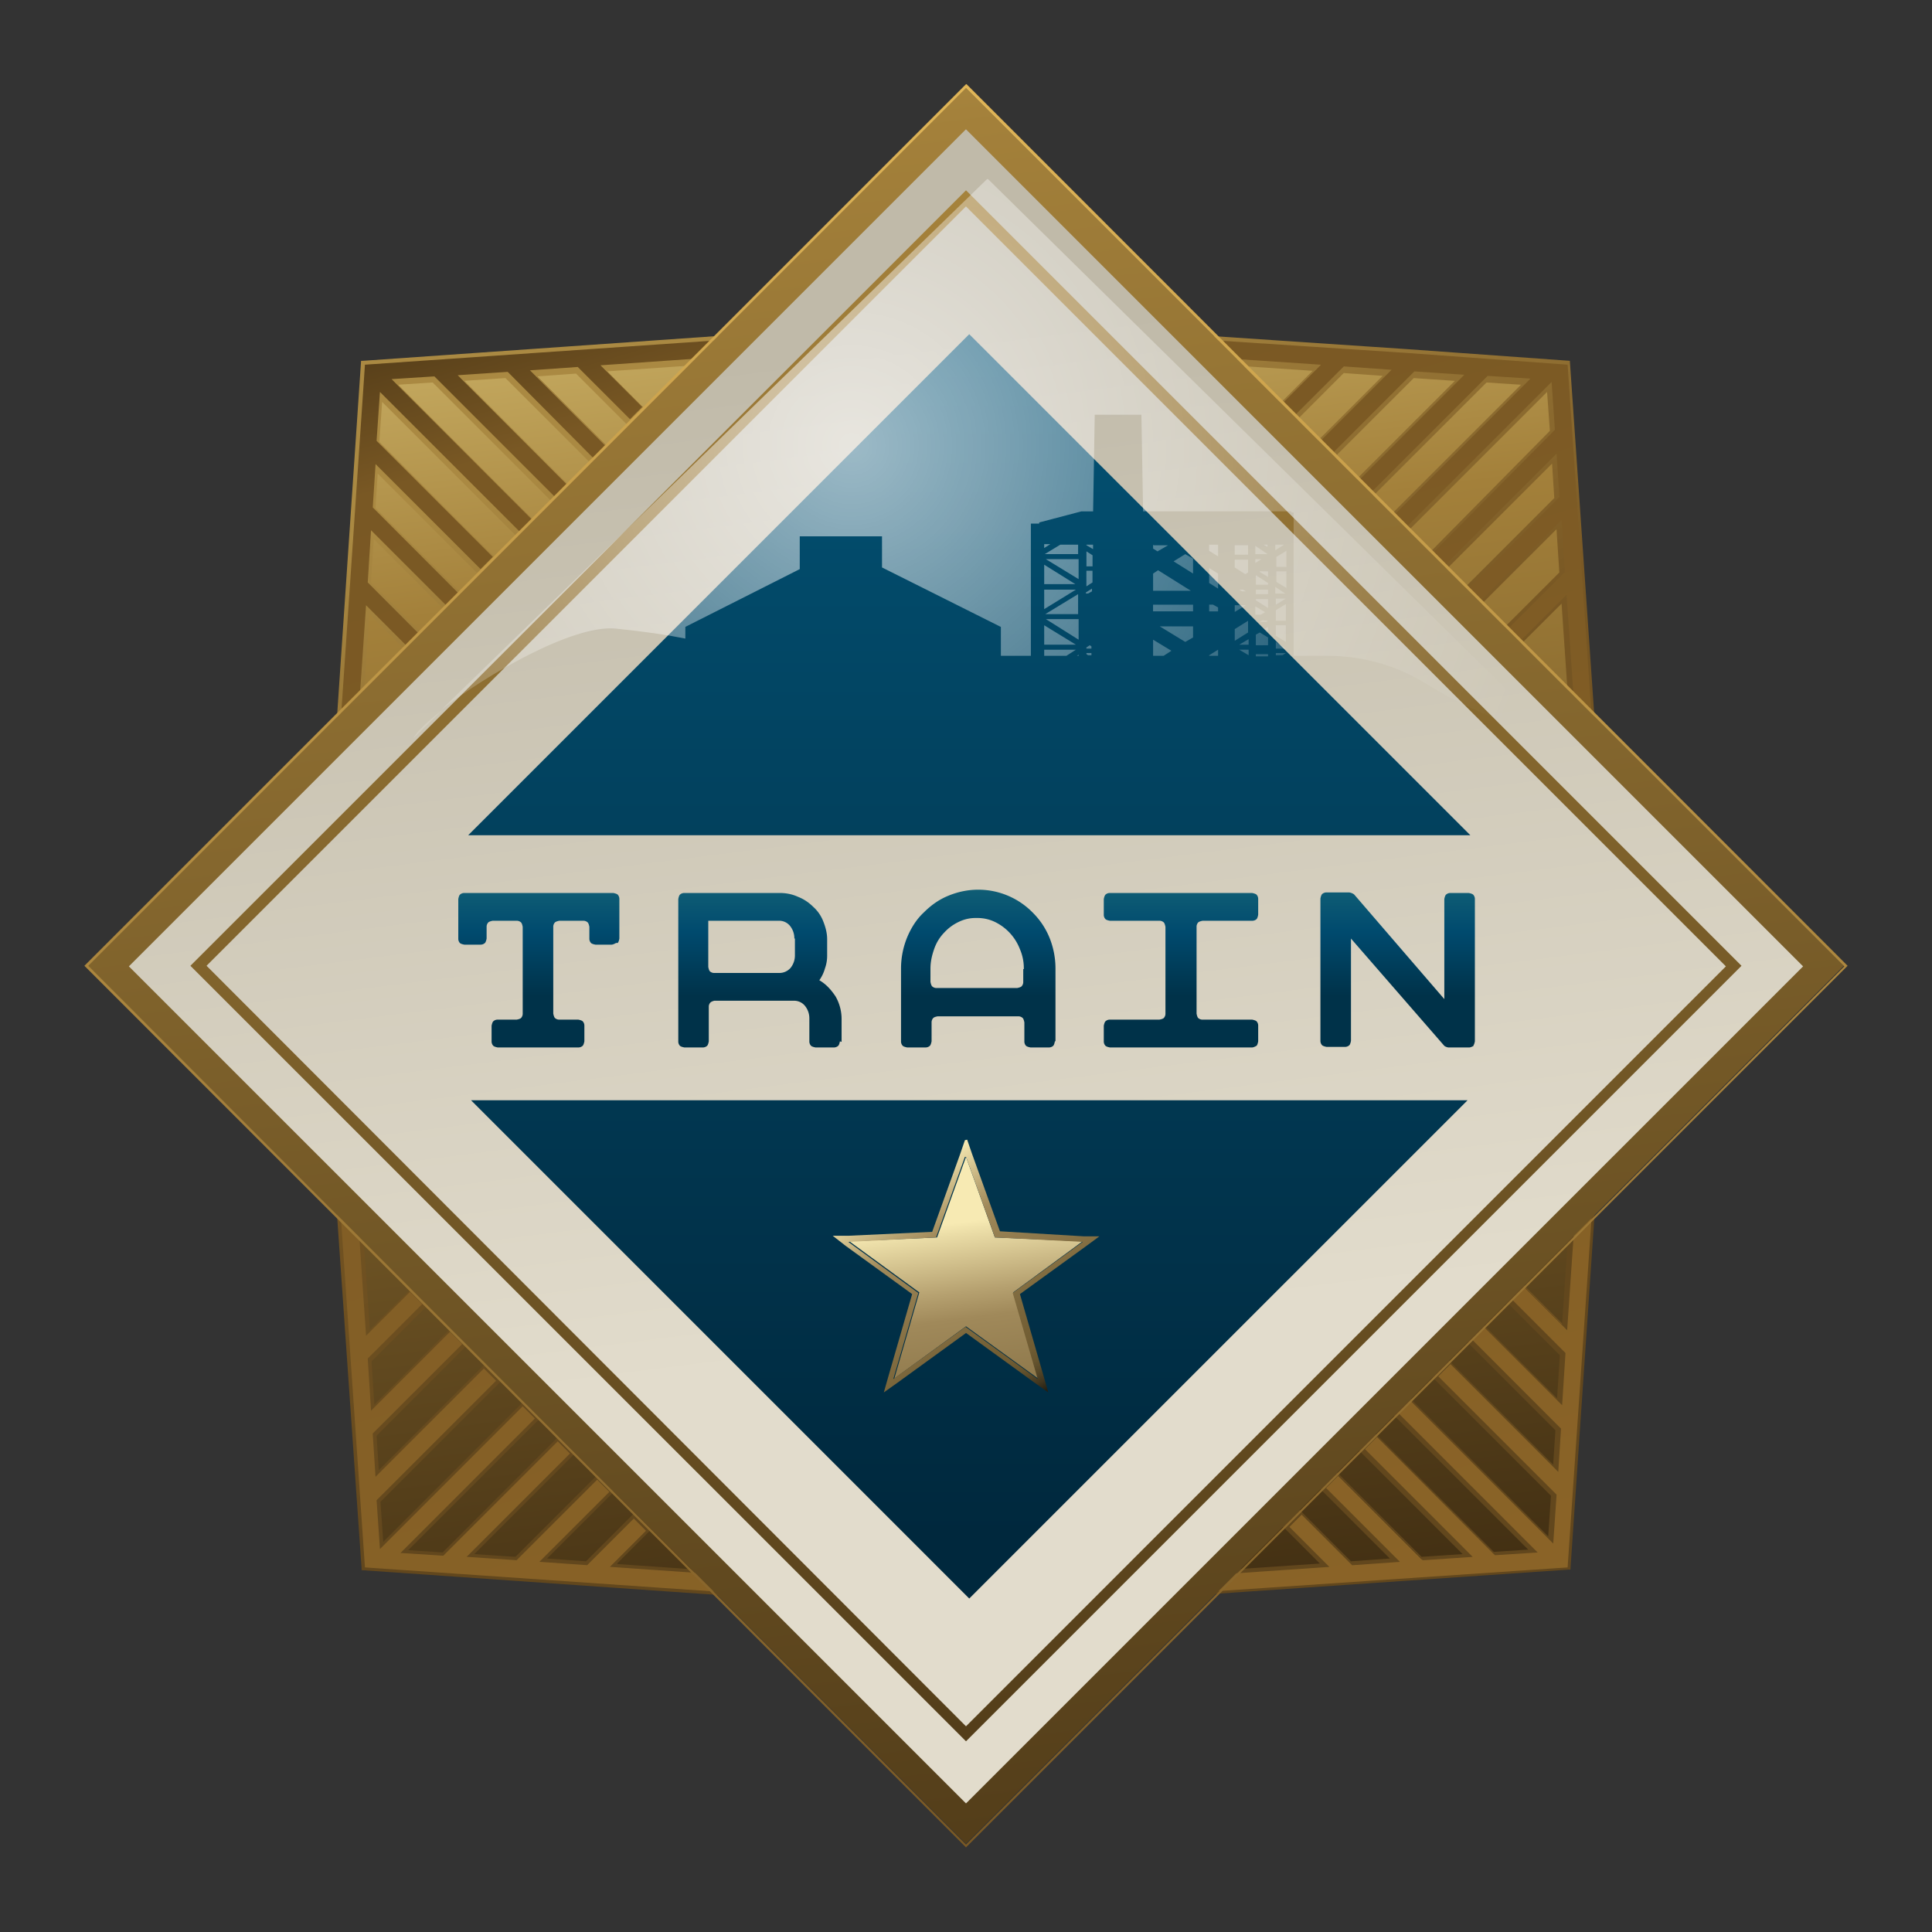
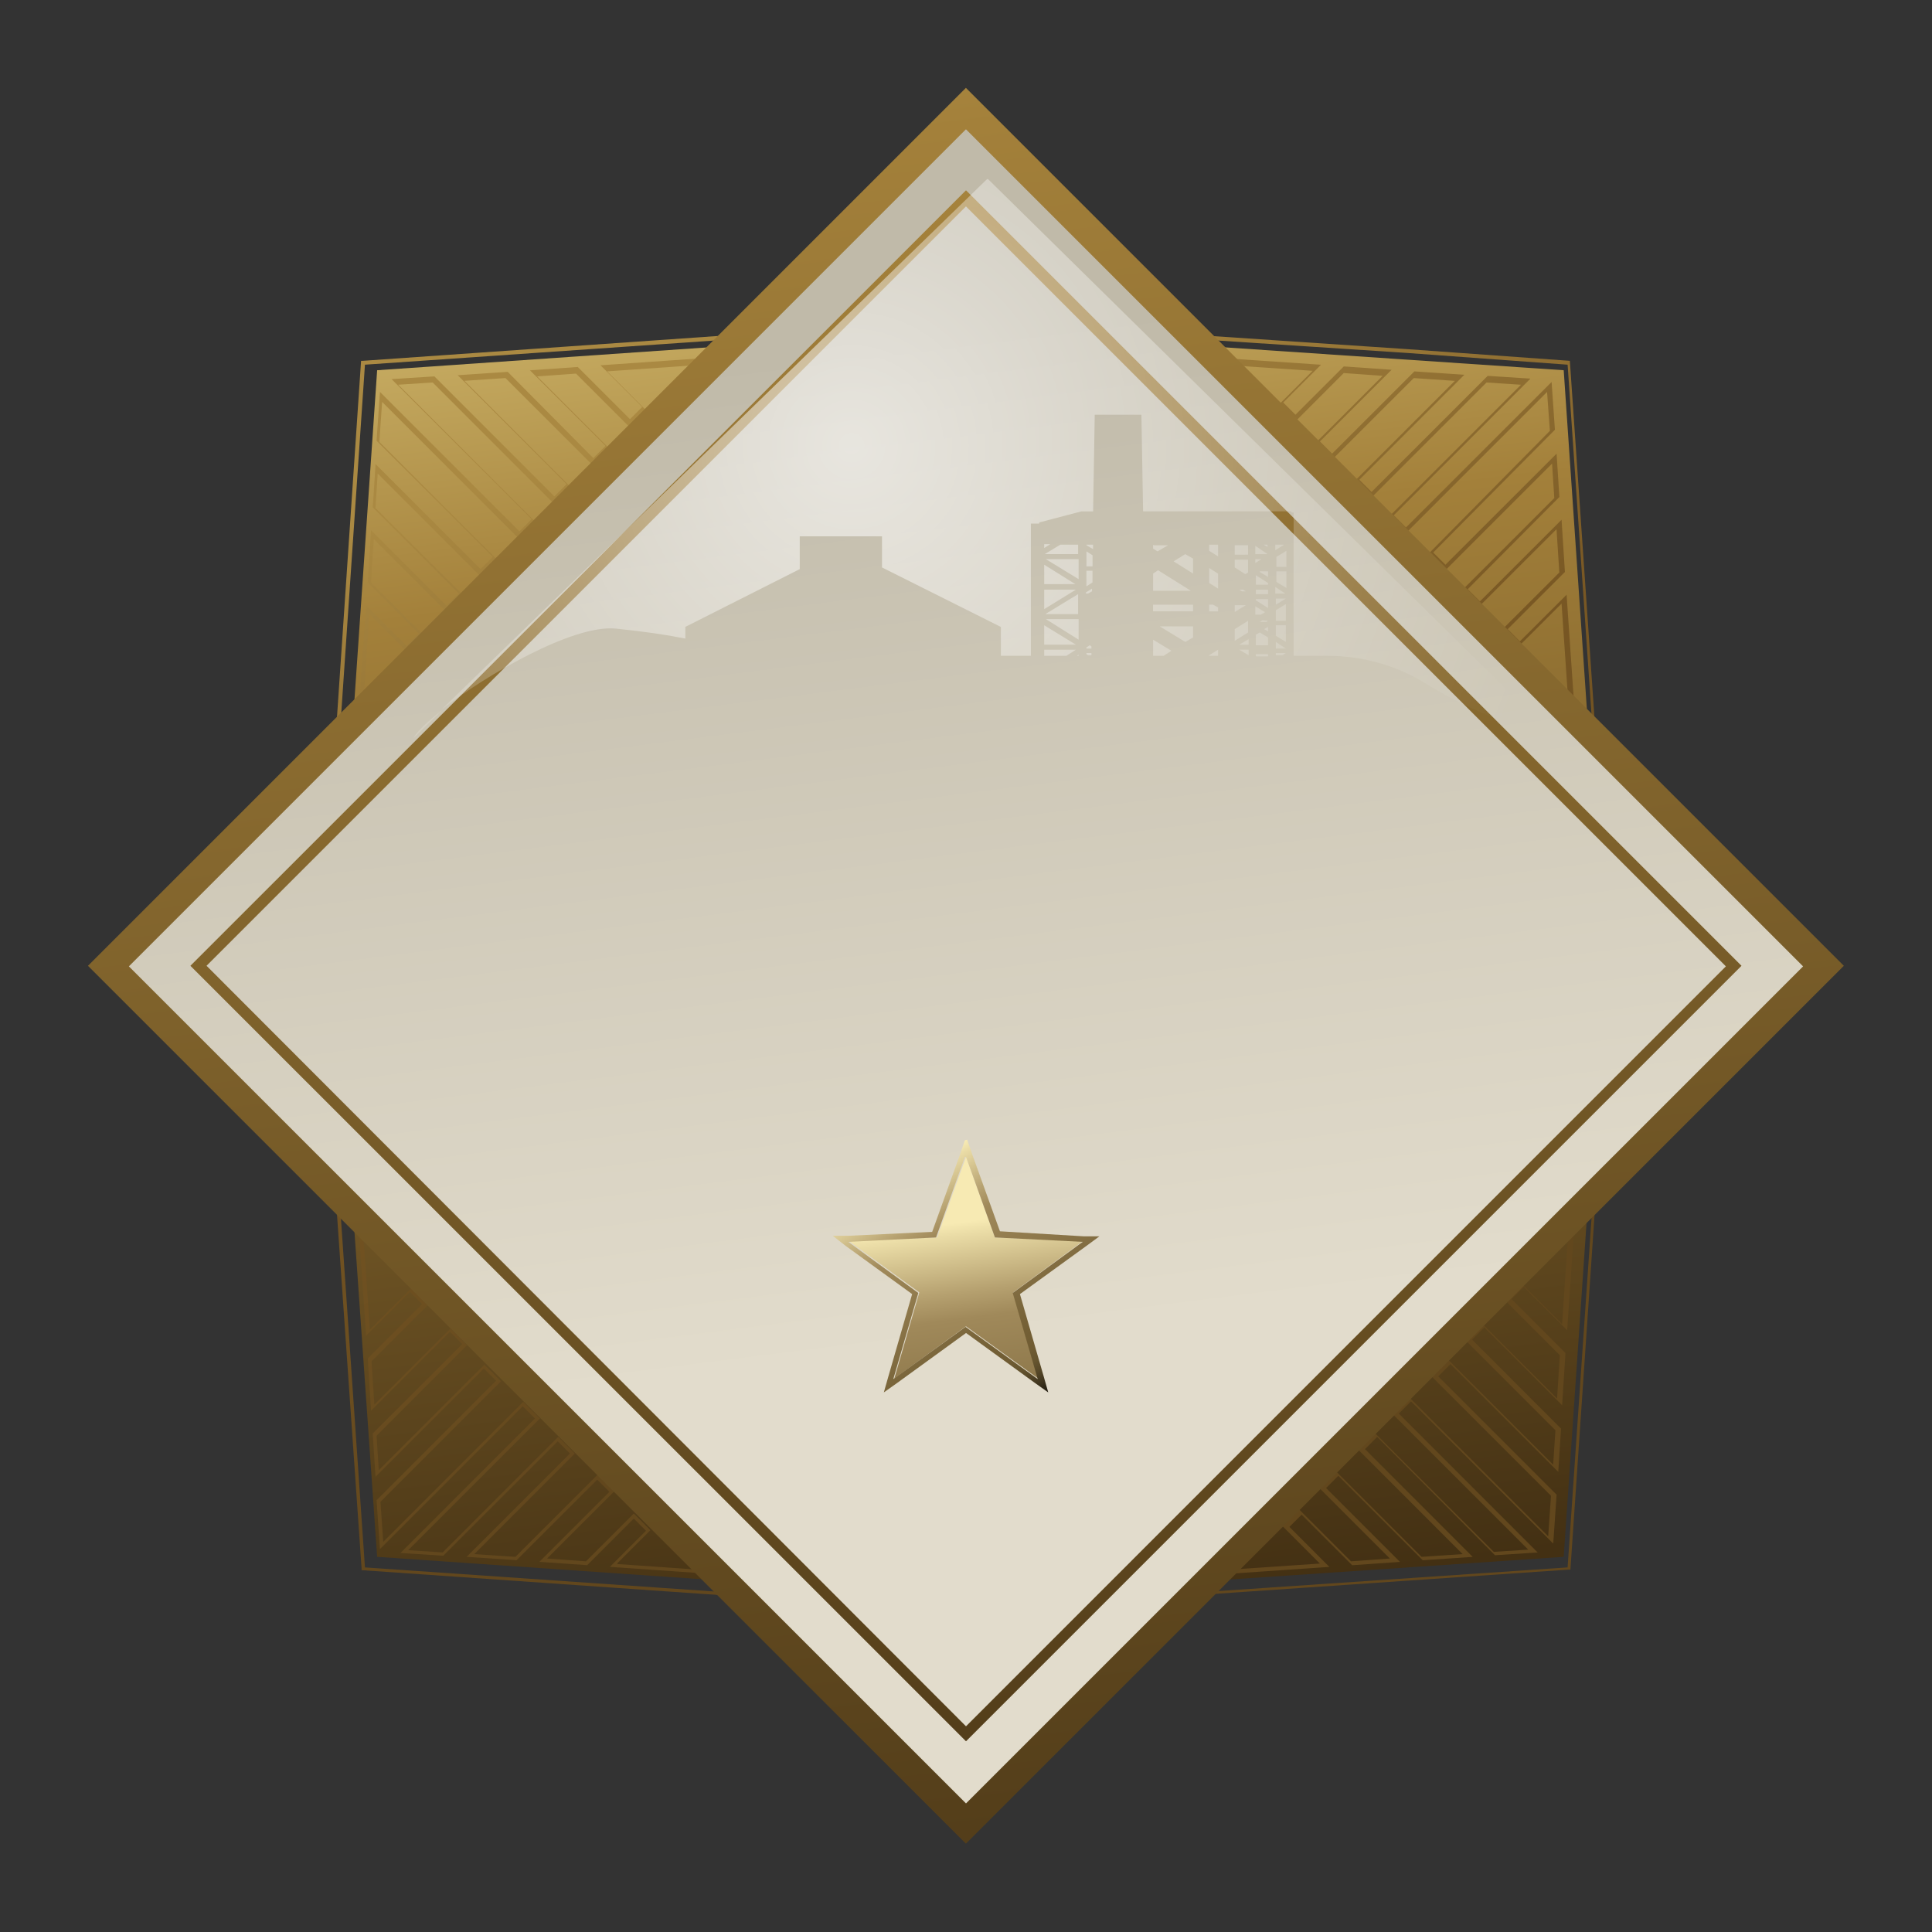
<svg xmlns="http://www.w3.org/2000/svg" width="38" height="38" viewBox="0 0 38 38" fill="none">
  <rect x="0" y="0" width="38" height="38" fill="#333333" stroke="none" />
  <path d="m30.756 30.621-11.767.798-11.571-.798-.809-11.593.809-11.746 11.527-.797 11.811.797.798 11.67-.798 11.669Z" fill="url(#paint0_linear_1951_15976)" />
-   <path d="m30.864 7.14-3.168-.229-8.807-.579h-.01l-11.725.809-.808 11.931.808 11.779 11.746.808h.011l11.953-.808.809-11.845-.809-11.876v.01Zm-.076 18.958-.82-.82-.284.284 1.071 1.071-.066.94-1.507-1.508-.284.284 1.759 1.76-.055.764-2.087-2.087-.284.284 2.338 2.338-.065.885-2.765-2.764-.284.284 2.7 2.699-.766.055-2.338-2.339-.284.284 2.087 2.087-.896.066-1.683-1.683-.284.284 1.431 1.432-.852.054-1.005-1.005-.284.284.754.754-7.135.48-6.829-.469.678-.677-.285-.285-.928.93-.853-.055 1.355-1.355-.284-.284-1.595 1.595-.896-.066 2.01-2.01-.284-.284-2.261 2.262-.754-.055 2.622-2.622-.284-.285-2.786 2.787-.066-.874 2.36-2.36-.284-.285-2.109 2.11-.054-.766 1.77-1.77-.284-.284-1.53 1.53-.065-.94 1.092-1.092-.284-.285-.841.842-.492-7.135.48-7.091.777.776.284-.285-1.027-1.027.065-.94 1.464 1.465.284-.284-1.704-1.705.054-.765 2.044 2.044.284-.284-2.295-2.295.055-.874 2.72 2.72.285-.283-2.732-2.732.754-.055 2.371 2.371.284-.284-2.12-2.12.896-.065 1.705 1.705.284-.285-1.464-1.464.852-.054 1.038 1.038.284-.284-.787-.787 6.982-.48 7.048.48-.71.71.284.284.961-.961.852.054-1.376 1.377.284.284 1.628-1.628.896.066-2.043 2.043.284.284 2.294-2.295.765.055-2.655 2.655.284.284 2.83-2.83.065.853-2.403 2.425.284.284 2.152-2.152.055.765-1.825 1.824.284.284 1.574-1.573.065.94-1.136 1.136.284.284.885-.885.492 7.222-.481 7.102.01-.032Z" fill="url(#paint1_linear_1951_15976)" />
  <path d="M18.902 31.703h-.011l-11.779-.82v-.032l-.819-11.79.809-11.964h.032l11.724-.82h.011l8.807.59 3.201.23.82 11.888-.809 11.887h-.033l-11.964.82.01.01Zm-11.724-.874 11.724.808 11.931-.808.809-11.812-.809-11.844-3.146-.23-8.807-.578h-.01l-11.692.808-.809 11.899.809 11.757Zm11.724.47-6.906-.481.71-.71-.24-.24-.917.917-.94-.066 1.377-1.376-.24-.24-1.585 1.584-.983-.066 2.032-2.032-.24-.24-2.251 2.25-.842-.054 2.644-2.645-.24-.24-2.808 2.808-.066-.961 2.35-2.35-.24-.24-2.131 2.13-.055-.852 1.76-1.759-.241-.24-1.552 1.551-.065-1.027 1.07-1.07-.24-.24-.863.862-.492-7.2.492-7.168.797.798.24-.24-1.004-1.006.065-1.027 1.486 1.486.24-.24L7.332 9.98l.055-.852 2.065 2.065.24-.24L7.407 8.67l.066-.961 2.743 2.742.24-.24-2.754-2.754.842-.054 2.36 2.36.24-.24L9.003 7.38l.983-.066L11.67 9.01l.24-.24-1.486-1.486.94-.066 1.027 1.027.24-.24-.82-.82 7.06-.491 7.112.48-.743.743.24.24.951-.95.94.066-1.41 1.41.24.24 1.618-1.618.983.066-2.065 2.065.24.24 2.284-2.283.841.054-2.688 2.688.24.24 2.864-2.862.065.94-2.393 2.414.24.24 2.186-2.184.055.852-1.803 1.814.24.24 1.606-1.606.066 1.027-1.126 1.125.24.24.919-.917.502 7.299-.491 7.167-.853-.852-.24.24 1.06 1.06-.066 1.027-1.53-1.53-.24.24 1.748 1.75-.054.851-2.12-2.12-.24.241 2.327 2.327-.066.962-2.797-2.797-.24.24 2.731 2.732-.84.054-2.317-2.327-.24.24 2.119 2.12-.983.066-1.661-1.661-.24.24 1.453 1.453-.94.066-.994-.994-.24.24.786.787-7.2.491-.044-.01Zm-6.753-.536 6.753.47 7.058-.48-.732-.733.328-.328 1.016 1.017.765-.055-1.399-1.399.328-.328 1.694 1.694.808-.054-2.065-2.066.328-.327 2.35 2.349.677-.044-2.677-2.677.328-.328 2.742 2.743.055-.798-2.35-2.349.328-.328 2.065 2.065.044-.677-1.77-1.77.328-.328 1.475 1.475.054-.852-1.081-1.082.328-.328.797.798.48-7.026-.49-7.145-.864.863-.328-.328 1.148-1.147-.055-.852-1.552 1.551-.327-.328 1.835-1.835-.044-.678-2.13 2.13-.328-.327 2.415-2.447-.055-.765-2.808 2.808-.328-.328 2.623-2.622-.678-.044-2.305 2.305-.328-.327 2.01-2.01-.808-.055-1.64 1.638-.327-.327 1.355-1.355-.765-.055-.972.973-.328-.328.688-.689-6.97-.47-6.906.481.765.765-.328.328-1.049-1.049-.765.055 1.431 1.431-.327.328-1.727-1.726-.808.054 2.087 2.087-.328.328L8.51 7.523l-.677.044 2.698 2.698-.327.328-2.688-2.688-.055.787 2.306 2.306-.328.327-2.01-2.01-.044.677 1.726 1.716-.328.328-1.431-1.432-.055.852 1.038 1.038-.328.328-.743-.743-.48 7.015.491 7.058.809-.808.328.328-1.104 1.103.055.852L8.86 26.13l.327.328-1.78 1.781.043.678 2.076-2.076.328.327-2.371 2.371.055.787 2.753-2.753.328.327-2.59 2.59.678.044 2.272-2.273.328.328-1.978 1.978.809.054 1.617-1.617.328.328-1.322 1.322.765.055.94-.94.327.328-.655.655.01.011Z" fill="url(#paint2_linear_1951_15976)" />
  <path d="m18.998 36.263 17.268-17.267L18.998 1.728 1.73 18.996l17.268 17.267Z" fill="url(#paint3_linear_1951_15976)" />
-   <path d="m19 1.732 17.275 17.275L19 36.28 1.737 18.996 19 1.732Zm0-.076-.033.033L1.693 18.963l-.033.033.033.033 17.274 17.274.033.033.033-.033 17.274-17.274.033-.033-.033-.033L19.044 1.689l-.033-.033h-.01Z" fill="url(#paint4_linear_1951_15976)" />
  <path d="M35.464 19.007 18.999 2.543 2.535 19.007 19 35.471l16.465-16.464Z" fill="url(#paint5_linear_1951_15976)" />
-   <path d="m9.209 16.428 9.855-9.855 9.856 9.855H9.209Zm.055 5.212 9.8 9.801 9.801-9.8H9.264Z" fill="url(#paint6_linear_1951_15976)" />
-   <path d="M12.117 18.547s-.055.033-.088.033h-.316s-.066-.01-.088-.032a.124.124 0 0 1-.033-.088v-.23s-.01-.065-.033-.087a.124.124 0 0 0-.087-.033h-.47s-.065.011-.087.033a.124.124 0 0 0-.033.088v1.704s.011.066.033.088a.124.124 0 0 0 .087.032h.372s.065.011.087.033a.124.124 0 0 1 .033.087v.306s-.011.066-.033.088a.124.124 0 0 1-.087.033H9.789s-.065-.011-.087-.033a.124.124 0 0 1-.033-.088v-.306s.011-.065.033-.087a.124.124 0 0 1 .087-.033h.372s.066-.01.087-.032a.124.124 0 0 0 .033-.088v-1.704s-.01-.066-.033-.088a.124.124 0 0 0-.087-.033h-.47s-.065.011-.087.033a.124.124 0 0 0-.033.088v.229s-.011.066-.033.087a.124.124 0 0 1-.087.033h-.317s-.066-.01-.088-.032a.124.124 0 0 1-.032-.088v-.776s.01-.065.032-.087a.124.124 0 0 1 .088-.033h2.928s.066.011.088.033a.124.124 0 0 1 .032.087v.776s-.01.066-.033.087h-.032Zm4.403 1.934s-.01.066-.033.088a.124.124 0 0 1-.087.033h-.36s-.066-.011-.088-.033a.124.124 0 0 1-.033-.088v-.448a.39.39 0 0 0-.087-.25.275.275 0 0 0-.219-.1h-1.562s-.055.012-.077.034a.118.118 0 0 0-.033.076v.688s-.01.066-.032.088a.124.124 0 0 1-.088.033h-.36s-.066-.011-.088-.033a.124.124 0 0 1-.032-.088v-2.797s.01-.065.032-.087a.124.124 0 0 1 .088-.033h1.879c.12 0 .24.022.36.077.11.043.208.109.296.196a.739.739 0 0 1 .196.284c.044.11.077.23.077.35v.317a.735.735 0 0 1-.044.262.742.742 0 0 1-.11.23c.132.076.23.185.318.316.076.131.12.285.12.448v.448l-.033-.01Zm-.896-2.021a.39.39 0 0 0-.087-.251.275.275 0 0 0-.219-.099h-1.387v.907s.01.066.032.088a.124.124 0 0 0 .088.032h1.278a.291.291 0 0 0 .219-.098.39.39 0 0 0 .087-.251v-.328h-.01Zm5.124 2.021s-.01.066-.032.088a.124.124 0 0 1-.088.033h-.36s-.066-.011-.088-.033a.124.124 0 0 1-.032-.088v-.371s-.011-.066-.033-.087a.124.124 0 0 0-.088-.033h-1.584s-.066.01-.087.033a.124.124 0 0 0-.033.087v.371s-.011.066-.033.088a.124.124 0 0 1-.087.033h-.36s-.066-.011-.088-.033a.124.124 0 0 1-.033-.088v-1.43c0-.22.044-.427.12-.613.077-.186.186-.36.328-.491.142-.142.295-.252.48-.328.186-.077.383-.12.59-.12a1.5 1.5 0 0 1 1.07.448c.143.142.253.305.33.491.076.186.12.393.12.612v1.431h-.012Zm-.611-1.42a.937.937 0 0 0-.077-.393.988.988 0 0 0-.492-.535.791.791 0 0 0-.36-.077.745.745 0 0 0-.35.076.907.907 0 0 0-.284.208.862.862 0 0 0-.197.317c-.043.12-.076.251-.076.393v.262s.011.066.033.088a.124.124 0 0 0 .087.033h1.585s.065-.011.087-.033a.124.124 0 0 0 .033-.088v-.251h.01Zm4.578 1.508s-.055.033-.088.033H21.83s-.065-.011-.087-.033a.124.124 0 0 1-.033-.088v-.306s.011-.065.033-.087a.124.124 0 0 1 .087-.033h.973s.065-.01.087-.032a.124.124 0 0 0 .033-.088v-1.704s-.011-.066-.033-.088a.124.124 0 0 0-.087-.033h-.973s-.065-.01-.087-.032a.124.124 0 0 1-.033-.088v-.306s.011-.065.033-.087a.124.124 0 0 1 .087-.033h2.797s.066.011.088.033a.124.124 0 0 1 .032.087v.306s-.01.066-.032.088a.124.124 0 0 1-.088.032h-.972s-.066.011-.088.033a.124.124 0 0 0-.032.088v1.704s.01.066.032.088a.124.124 0 0 0 .088.032h.972s.066.011.088.033a.124.124 0 0 1 .032.087v.306s-.01.066-.032.088Zm4.272 0s-.055.033-.087.033h-.416s-.065-.011-.087-.044l-1.825-2.098v2.01s-.01.066-.032.088a.125.125 0 0 1-.088.033h-.36s-.066-.011-.088-.033a.124.124 0 0 1-.033-.087v-2.798s.011-.065.033-.087a.124.124 0 0 1 .087-.033h.448s.066.011.099.044l1.77 2.054v-1.967s.01-.065.033-.087a.124.124 0 0 1 .087-.033h.36s.066.011.088.033a.124.124 0 0 1 .033.087v2.797s-.011.066-.033.088h.01Z" fill="url(#paint7_linear_1951_15976)" />
  <path d="M19 3.743 3.745 18.996 19 34.249l15.253-15.253L19 3.743ZM4.062 18.996 18.999 4.06l14.947 14.947L19 33.954 4.063 18.996Z" fill="url(#paint8_linear_1951_15976)" />
  <path d="m19 26.087-1.41 1.027.492-1.694-1.377-1.005 1.726-.076.569-1.585.568 1.585 1.726.076-1.366 1.005.492 1.694L19 26.087Z" fill="url(#paint9_linear_1951_15976)" />
  <path d="m19.001 22.754.568 1.585 1.727.087-1.377 1.005.492 1.694-1.42-1.027-1.421 1.027.492-1.694-1.377-1.005 1.726-.087.568-1.585m0-.328-.098.285-.546 1.518-1.65.077h-.306l.251.196 1.311.951-.47 1.628-.087.306.262-.186 1.355-.983 1.355.983.262.186-.087-.306-.47-1.628 1.311-.95.252-.186h-.306l-1.65-.099-.547-1.518-.098-.284-.044.01Z" fill="url(#paint10_linear_1951_15976)" />
  <path opacity=".61" d="m22.68 12.582.36.218-.153.099h-.207v-.317Zm0-1.869v.077l.087.055.208-.12h-.285l-.01-.012Zm0 .907h.743l-.645-.404-.098.066v.338Zm-1.311-.48h.12v-.219l-.12-.076v.294Zm1.944 1.486.153-.088v-.218h-.655l.502.306Zm-1.944-1.902.13.077v-.088h-.13v.011Zm3.19 2.164v-.11h-.186l.186.11Zm-.776-2.054.175.109v-.23h-.175v.12Zm-2.415.699.12-.077v-.23h-.12v.307Zm2.415-.066.175.11v-.295l-.175-.11v.295Zm0 .426v.132h.175v-.077l-.098-.055h-.077Zm-.7-.852.383.24v-.294l-.153-.088-.23.142Zm1.476 1.64v-.11l-.186.11h.186Zm-1.88-.787v.13h.787v-.13h-.786Zm1.104 1.005h.175v-.12l-.175.109v.01Zm-3.245-1.41h.612l-.612-.382v.382Zm0 1.191h.623l-.623-.382v.382Zm.677.219v-.022l-.032.022h.032Zm-.677-.918.623-.383h-.623v.383Zm0 .918h.437l.186-.12h-.623v.12Zm.677-.317v-.405h-.644l.644.405Zm0-1.191v-.393h-.644l.644.393Zm-.677-.688v.076l.12-.076h-.12Zm.83 2.163.033.022h.066v-.044h-.098v.022Zm0-.142v.033h.099v-.044l-.033-.022-.066.044v-.011Zm0-1.05h.033l.077-.043v-.054l-.12.076v.022h.01Zm-.163.405v-.393l-.645.393h.645Zm-.645-1.18h.645v-.186h-.35l-.306.186h.01Zm4.534 1.858h.197l-.197-.131v.13Zm0-.252.197.12v-.327h-.197v.207Zm0-.295h.197v-.328l-.197.12V12.21Zm0 .678h.131l.066-.044h-.197v.044Zm-.404-1.89v.076l.12-.076h-.12Zm.404.896.197-.12h-.197v.13-.01Zm-.404-.995h.24l-.24-.164v.164Zm.24-.142v-.044h-.076l.076.044Zm.153.066.175-.11h-.175v.11Zm0 .852h.197l-.197-.131v.13Zm-5.67-8.151L8.683 13.958c.885-.688 2.579-1.671 3.42-1.595.546.055.994.12 1.377.197v-.23l2.25-1.136v-.645h1.618v.612l2.338 1.17v.568h.59v-2.6h.164v-.023l.83-.218h.23l.032-1.901h.918l.033 1.9H25.4v.023h.044v2.819h.666c.678 0 1.355.185 1.934.546 1.344.83 2.317.95 2.524 1.038L19.434 3.523h-.021ZM8.137 14.516l.557-.547c-.306.24-.514.438-.557.547Zm16.968-3.366h.197v-.316l-.197.12v.196Zm0 .295.197.12v-.327h-.197V11.445Zm-.404 1.038v.208h.24v-.153l-.163-.098-.077.043Zm-.415-1.573h.262v-.186h-.262v.186Zm0 .251.207.132.055-.033v-.252h-.262v.153Zm.415 1.749h.24v-.044h-.24v.044Zm-.415-.874.218-.132h-.218v.132Zm.164-.438h-.077l.055.033h.076l-.054-.033Zm-.164 1.006.262-.164v-.23l-.262.164v.23Zm.59-.568-.186-.11v.164h.11l.076-.044v-.01Zm.065.382v-.087l-.076.043.076.044Zm-.24-.732h.24v-.088h-.24v.088Zm0-.186h.24v-.033l-.24-.153v.186Zm0 .306.24.153v-.175h-.24v.022Zm.076.426h.132l.032-.022-.109-.01-.055.032Zm0-.983.164.098v-.11h-.163v.012Z" fill="url(#paint11_radial_1951_15976)" />
  <defs>
    <linearGradient id="paint0_linear_1951_15976" x1="21.043" y1="34.248" x2="17.011" y2="2.693" gradientUnits="userSpaceOnUse">
      <stop offset=".08" stop-color="#433013" />
      <stop offset=".74" stop-color="#A3803A" />
      <stop offset="1" stop-color="#DAC478" />
    </linearGradient>
    <linearGradient id="paint1_linear_1951_15976" x1="14.355" y1="3.262" x2="23.445" y2="34.063" gradientUnits="userSpaceOnUse">
      <stop stop-color="#433013" />
      <stop offset=".13" stop-color="#795824" />
      <stop offset="1" stop-color="#8B6427" />
    </linearGradient>
    <linearGradient id="paint2_linear_1951_15976" x1="21.48" y1="25.606" x2="14.739" y2="7.643" gradientUnits="userSpaceOnUse">
      <stop stop-color="#62471D" />
      <stop offset=".52" stop-color="#795824" />
      <stop offset="1" stop-color="#AA8942" />
    </linearGradient>
    <linearGradient id="paint3_linear_1951_15976" x1="22.465" y1="47.705" x2="15.144" y2="-13.1" gradientUnits="userSpaceOnUse">
      <stop offset=".08" stop-color="#433013" />
      <stop offset=".74" stop-color="#A3803A" />
      <stop offset="1" stop-color="#DAC478" />
    </linearGradient>
    <linearGradient id="paint4_linear_1951_15976" x1="19" y1="36.347" x2="19" y2="1.656" gradientUnits="userSpaceOnUse">
      <stop stop-color="#795824" />
      <stop offset="1" stop-color="#E0B557" />
    </linearGradient>
    <linearGradient id="paint5_linear_1951_15976" x1="17.451" y1="6.721" x2="19.931" y2="26.323" gradientUnits="userSpaceOnUse">
      <stop stop-color="#C0BAA9" />
      <stop offset="1" stop-color="#E2DCCC" />
    </linearGradient>
    <linearGradient id="paint6_linear_1951_15976" x1="19.064" y1="6.573" x2="19.064" y2="31.441" gradientUnits="userSpaceOnUse">
      <stop stop-color="#035274" />
      <stop offset=".95" stop-color="#00283D" />
    </linearGradient>
    <linearGradient id="paint7_linear_1951_15976" x1="19" y1="10.691" x2="19" y2="19.684" gradientUnits="userSpaceOnUse">
      <stop stop-color="#5FC096" />
      <stop offset=".13" stop-color="#5ABA93" />
      <stop offset=".3" stop-color="#4CA98E" />
      <stop offset=".5" stop-color="#368D84" />
      <stop offset=".71" stop-color="#176778" />
      <stop offset=".85" stop-color="#004A6E" />
      <stop offset=".99" stop-color="#003249" />
    </linearGradient>
    <linearGradient id="paint8_linear_1951_15976" x1="22.059" y1="44.356" x2="15.59" y2="-9.347" gradientUnits="userSpaceOnUse">
      <stop offset=".08" stop-color="#433013" />
      <stop offset=".74" stop-color="#A3803A" />
      <stop offset="1" stop-color="#DAC478" />
    </linearGradient>
    <linearGradient id="paint9_linear_1951_15976" x1="19.907" y1="31.233" x2="18.956" y2="24.033" gradientUnits="userSpaceOnUse">
      <stop offset=".01" stop-color="#241F12" />
      <stop offset=".05" stop-color="#41361F" />
      <stop offset=".09" stop-color="#574828" />
      <stop offset=".13" stop-color="#66552F" />
      <stop offset=".18" stop-color="#705C33" />
      <stop offset=".25" stop-color="#735F35" />
      <stop offset=".74" stop-color="#A0895A" />
      <stop offset=".81" stop-color="#B5A06F" />
      <stop offset=".97" stop-color="#EBDDA7" />
      <stop offset="1" stop-color="#F7EAB3" />
    </linearGradient>
    <linearGradient id="paint10_linear_1951_15976" x1="20.444" y1="27.485" x2="17.898" y2="23.071" gradientUnits="userSpaceOnUse">
      <stop offset=".01" stop-color="#241F12" />
      <stop offset=".05" stop-color="#41361F" />
      <stop offset=".09" stop-color="#574828" />
      <stop offset=".13" stop-color="#66552F" />
      <stop offset=".18" stop-color="#705C33" />
      <stop offset=".25" stop-color="#735F35" />
      <stop offset=".74" stop-color="#A0895A" />
      <stop offset=".81" stop-color="#B5A06F" />
      <stop offset=".97" stop-color="#EBDDA7" />
      <stop offset="1" stop-color="#F7EAB3" />
    </linearGradient>
    <radialGradient id="paint11_radial_1951_15976" cx="0" cy="0" r="1" gradientUnits="userSpaceOnUse" gradientTransform="matrix(14 1 -1 14 16.745 8.762)">
      <stop stop-color="#fff" />
      <stop offset=".31" stop-color="#fff" stop-opacity=".66" />
      <stop offset=".65" stop-color="#fff" stop-opacity=".31" />
      <stop offset=".89" stop-color="#fff" stop-opacity=".09" />
      <stop offset="1" stop-color="#fff" stop-opacity="0" />
    </radialGradient>
  </defs>
</svg>